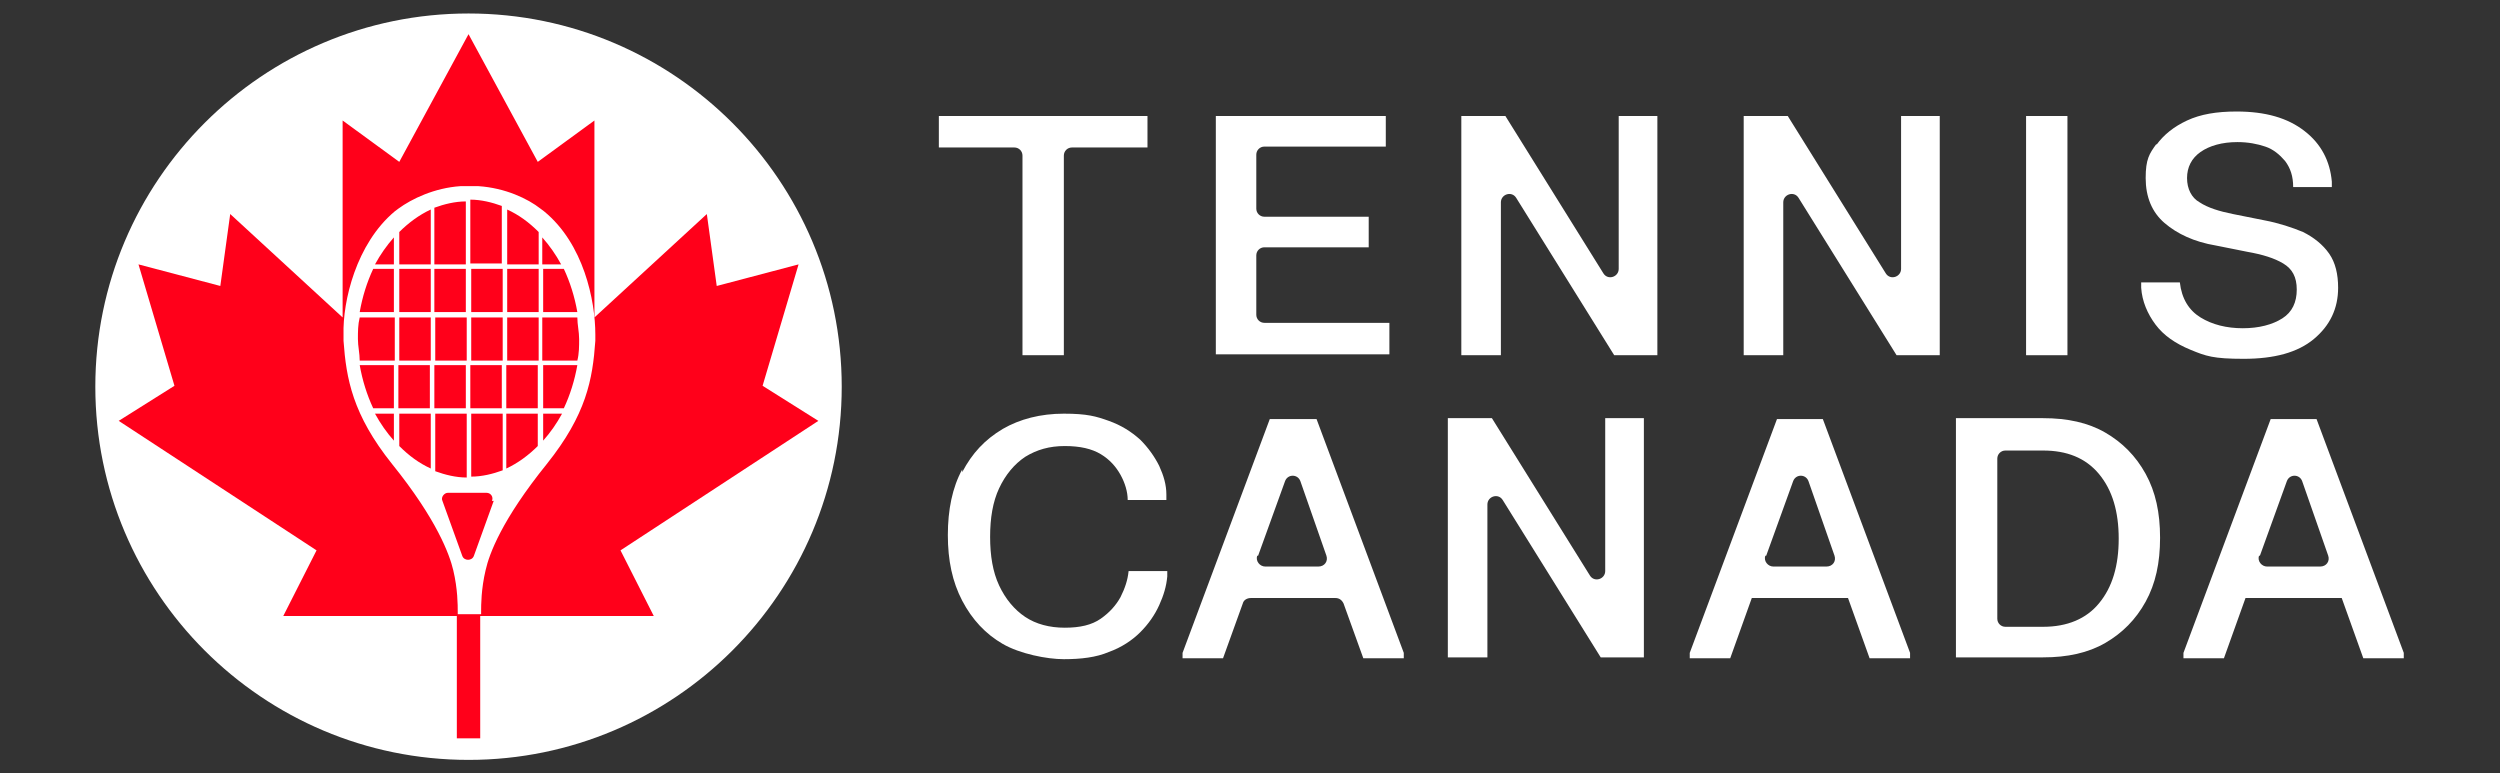
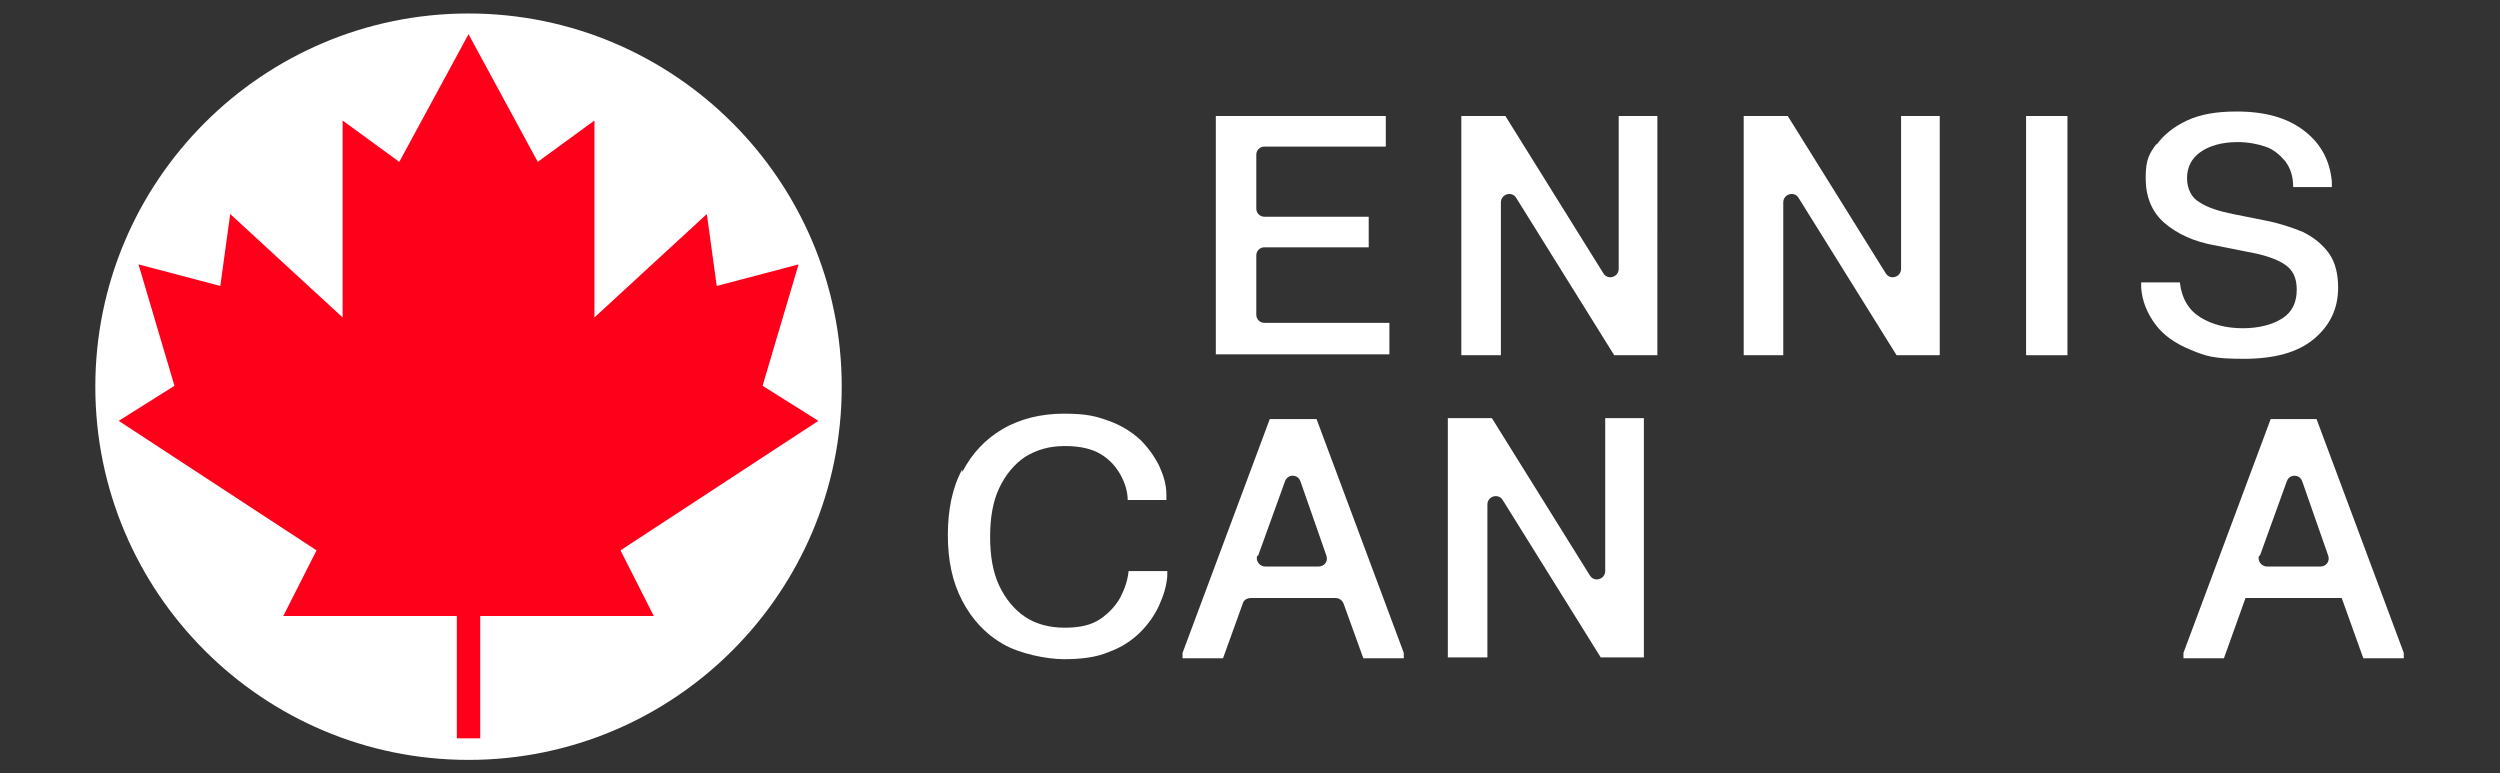
<svg xmlns="http://www.w3.org/2000/svg" id="Layer_2" data-name="Layer 2" version="1.1" viewBox="0 0 278 86">
  <rect x="0" y="0" width="278" height="86" fill="#333333" stroke="none" />
  <defs>
    <style>
      .cls-1 {
        fill: #ff001a;
      }

      .cls-1, .cls-2 {
        stroke-width: 0px;
      }

      .cls-2 {
        fill: #fff;
      }
    </style>
  </defs>
-   <path class="cls-2" d="M127.6,12.9v3.5h-8.4c-.5,0-.9.4-.9.9v22.2h-4.6v-22.2c0-.5-.4-.9-.9-.9h-8.4v-3.5h23.1,0Z" />
  <path class="cls-2" d="M154.1,12.9v3.4h-13.5c-.5,0-.9.4-.9.9v6c0,.5.4.9.9.9h11.6v3.4h-11.6c-.5,0-.9.4-.9.9v6.6c0,.5.4.9.9.9h13.9v3.5h-19.3V12.9h19Z" />
  <rect class="cls-2" x="225.3" y="12.9" width="4.6" height="26.6" />
  <path class="cls-2" d="M239.8,16.1c.8-1.1,1.9-2,3.4-2.7,1.5-.7,3.3-1,5.5-1,3.2,0,5.7.7,7.6,2.2,1.8,1.4,2.8,3.3,3,5.6v.6h-4.3c0-1.2-.3-2.1-.9-2.9-.6-.7-1.3-1.3-2.2-1.6-.9-.3-1.9-.5-3.1-.5-1.7,0-3.1.4-4.1,1.1s-1.5,1.7-1.5,2.9.5,2.2,1.4,2.7c.9.6,2.2,1,3.7,1.3l3.5.7c1.6.3,3.1.8,4.3,1.3,1.2.6,2.2,1.4,2.9,2.4.7,1,1,2.3,1,3.8,0,2.3-.9,4.2-2.7,5.7-1.8,1.5-4.4,2.2-7.8,2.2s-4.2-.3-5.9-1-3-1.6-3.9-2.8-1.5-2.6-1.6-4.1v-.6h4.3c.2,1.8,1,3.1,2.3,3.9,1.3.8,2.9,1.2,4.7,1.2s3.3-.4,4.4-1.1c1.1-.7,1.6-1.8,1.6-3.2s-.5-2.3-1.5-2.9c-1-.6-2.3-1-4-1.3l-3.5-.7c-2.4-.4-4.3-1.3-5.7-2.5-1.4-1.2-2.1-2.9-2.1-5s.4-2.7,1.2-3.8" />
  <path class="cls-2" d="M107,52.5c1.1-2.1,2.5-3.6,4.5-4.8,1.9-1.1,4.2-1.7,6.8-1.7s3.6.3,5,.8c1.4.5,2.5,1.2,3.5,2.1.9.9,1.6,1.9,2.1,2.9.5,1.1.8,2.1.8,3.2v.6h-4.3c0-.9-.3-1.9-.8-2.8-.5-.9-1.2-1.7-2.2-2.3-1-.6-2.3-.9-4-.9s-3.1.4-4.4,1.2c-1.2.8-2.2,2-2.9,3.5-.7,1.5-1,3.3-1,5.4s.3,3.9,1,5.4,1.7,2.7,2.9,3.5c1.2.8,2.7,1.2,4.4,1.2s3-.3,4-1,1.7-1.5,2.2-2.4c.5-1,.8-1.9.9-2.9h4.3v.6c-.1,1.1-.4,2.1-.9,3.2-.5,1.1-1.2,2.1-2.1,3-.9.9-2.1,1.7-3.5,2.2-1.4.6-3.1.8-5,.8s-4.9-.6-6.8-1.7c-1.9-1.1-3.4-2.7-4.5-4.8-1.1-2.1-1.6-4.5-1.6-7.3s.5-5.3,1.6-7.3" />
  <path class="cls-2" d="M139.9,61.8l3-8.3c.3-.8,1.4-.8,1.7,0l2.9,8.3c.2.6-.2,1.2-.9,1.2h-5.9c-.6,0-1.1-.6-.9-1.2M146.3,46.6h-5.1l-9.7,26v.6h4.5l2.2-6.1c.1-.4.5-.6.9-.6h9.4c.4,0,.7.2.9.6l2.2,6.1h4.5v-.6l-9.7-26h0Z" />
  <path class="cls-2" d="M178.5,46.5v17c0,.9-1.2,1.3-1.7.5l-10.9-17.5h-4.9v26.6h4.4v-17c0-.9,1.2-1.3,1.7-.5l10.9,17.5h4.8v-26.6h-4.4Z" />
-   <path class="cls-2" d="M222.1,68.8c0,.5.4.9.9.9h4.2c2.7,0,4.8-.9,6.2-2.6,1.5-1.8,2.2-4.2,2.2-7.2s-.7-5.4-2.2-7.2c-1.5-1.8-3.6-2.6-6.2-2.6h-4.2c-.5,0-.9.4-.9.9v17.9h0ZM227.2,46.5c2.7,0,5,.5,6.9,1.6s3.4,2.6,4.5,4.6c1.1,2,1.6,4.3,1.6,7.1s-.5,5.1-1.6,7.1c-1.1,2-2.6,3.5-4.5,4.6-1.9,1.1-4.2,1.6-6.9,1.6h-9.7v-26.6h9.7Z" />
-   <path class="cls-2" d="M196.4,61.8l3-8.3c.3-.8,1.4-.8,1.7,0l2.9,8.3c.2.6-.2,1.2-.9,1.2h-5.9c-.6,0-1.1-.6-.9-1.2M202.7,46.6h-5.1l-9.7,26v.6h4.5l2.4-6.7h10.7l2.4,6.7h4.5v-.6l-9.7-26h0Z" />
  <path class="cls-2" d="M251.3,61.8l3-8.3c.3-.8,1.4-.8,1.7,0l2.9,8.3c.2.6-.2,1.2-.9,1.2h-5.9c-.6,0-1.1-.6-.9-1.2M257.6,46.6h-5.1l-9.7,26v.6h4.5l2.4-6.7h10.7l2.4,6.7h4.5v-.6l-9.7-26Z" />
  <path class="cls-2" d="M180,12.9v17c0,.9-1.2,1.3-1.7.5l-10.9-17.5h-4.9v26.6h4.4v-17c0-.9,1.2-1.3,1.7-.5l10.9,17.5h4.8V12.9h-4.4Z" />
  <path class="cls-2" d="M211.4,12.9v17c0,.9-1.2,1.3-1.7.5l-10.9-17.5h-4.9v26.6h4.4v-17c0-.9,1.2-1.3,1.7-.5l10.9,17.5h4.8V12.9h-4.4Z" />
  <path class="cls-2" d="M93.6,43c0,22.9-18.6,41.5-41.5,41.5S10.6,65.9,10.6,43,29.2,1.5,52.1,1.5s41.5,18.6,41.5,41.5" />
  <path class="cls-1" d="M53.4,68.5h19.3l-3.7-7.3,22-14.4h0l-6.2-3.9,4-13.5h0l-9.1,2.4-1.1-8-12.5,11.5V13.4l-6.3,4.6-7.7-14.2h0l-7.7,14.2-6.3-4.6v21.9l-12.5-11.5-1.1,8-9.1-2.4h0l4,13.5-6.2,3.9h0l22,14.4-3.7,7.3h19.3v13.6c.4,0,.9,0,1.3,0s.9,0,1.3,0v-13.6h0Z" />
-   <path class="cls-2" d="M60.5,23.5c-.1-.1-.3-.2-.4-.3-1.4-1.1-3.9-2.3-6.9-2.5h0c-.3,0-.7,0-1,0s-.7,0-1,0h0c-2.9.2-5.4,1.4-6.9,2.5-.1.1-.3.2-.4.3-4.3,3.6-5.8,10-5.7,13.7,0,.3,0,.5,0,.7.3,4.2,1,8.2,5.4,13.7,5,6.2,6.4,10.1,6.8,11.8.5,2.1.5,3.9.5,4.6v.3h2.6v-.3c0-.7,0-2.5.5-4.6.4-1.8,1.8-5.6,6.8-11.8,4.4-5.5,5.1-9.4,5.4-13.7,0-.2,0-.5,0-.7,0-3.8-1.3-10.1-5.7-13.7M64.4,37.7c0,.8,0,1.6-.2,2.4h-3.9v-4.8h3.9c0,.8.2,1.6.2,2.4M39.8,37.7c0-.8,0-1.6.2-2.4h3.9v4.8h-3.9c0-.8-.2-1.6-.2-2.4M40,34.7c.3-1.7.8-3.3,1.5-4.8h2.3v4.8h-3.8,0ZM43.8,40.6v4.8h-2.3c-.7-1.5-1.2-3.1-1.5-4.8h3.8,0ZM52.4,35.3h3.5v4.8h-3.5v-4.8ZM55.8,45.4h-3.5v-4.8h3.5s0,4.8,0,4.8ZM52.4,29.9h3.5v4.8h-3.5v-4.8ZM51.8,45.4h-3.5v-4.8h3.5v4.8ZM48.4,35.3h3.5v4.8h-3.5s0-4.8,0-4.8ZM51.8,34.7h-3.5v-4.8h3.5v4.8ZM44.4,35.3h3.5v4.8h-3.5v-4.8ZM47.8,45.4h-3.5v-4.8h3.5s0,4.8,0,4.8ZM44.4,29.9h3.5v4.8h-3.5v-4.8ZM44.4,29.4v-3.6c1-1,2.2-1.9,3.5-2.5v6.1h-3.5ZM44.4,46h3.5v6.1c-1.3-.6-2.4-1.4-3.5-2.5v-3.6ZM48.4,46h3.5v7.1c-1.2,0-2.4-.3-3.5-.7v-6.3h0ZM52.4,46h3.5v6.3c-1.1.4-2.3.7-3.5.7v-7.1h0ZM56.4,35.3h3.5v4.8h-3.5v-4.8ZM59.8,45.4h-3.5v-4.8h3.5v4.8ZM56.4,29.9h3.5v4.8h-3.5v-4.8ZM56.4,29.4v-6.1c1.3.6,2.4,1.4,3.5,2.5v3.6h-3.5ZM59.8,46v3.6c-1,1-2.2,1.9-3.5,2.5v-6.1s3.5,0,3.5,0ZM60.4,29.9h2.3c.7,1.5,1.2,3.1,1.5,4.8h-3.8v-4.8h0ZM60.4,40.6h3.8c-.3,1.7-.8,3.3-1.5,4.8h-2.3v-4.8h0ZM62.4,29.4h-2.1v-3c.8.9,1.5,1.9,2.1,3M55.8,23v6.3h-3.5v-7.1c1.2,0,2.4.3,3.5.7M51.8,22.3v7.1h-3.5v-6.3c1.1-.4,2.3-.7,3.5-.7M43.8,26.4v3h-2.1c.6-1.1,1.3-2.1,2.1-3M41.7,46h2.1v3c-.8-.9-1.5-1.9-2.1-3M54.9,55.7l-2.2,6.1c-.2.6-1.1.6-1.3,0l-2.2-6.1c-.2-.4.2-.9.6-.9h4.3c.5,0,.8.5.6.9M60.4,49v-3h2.1c-.6,1.1-1.3,2.1-2.1,3" />
</svg>